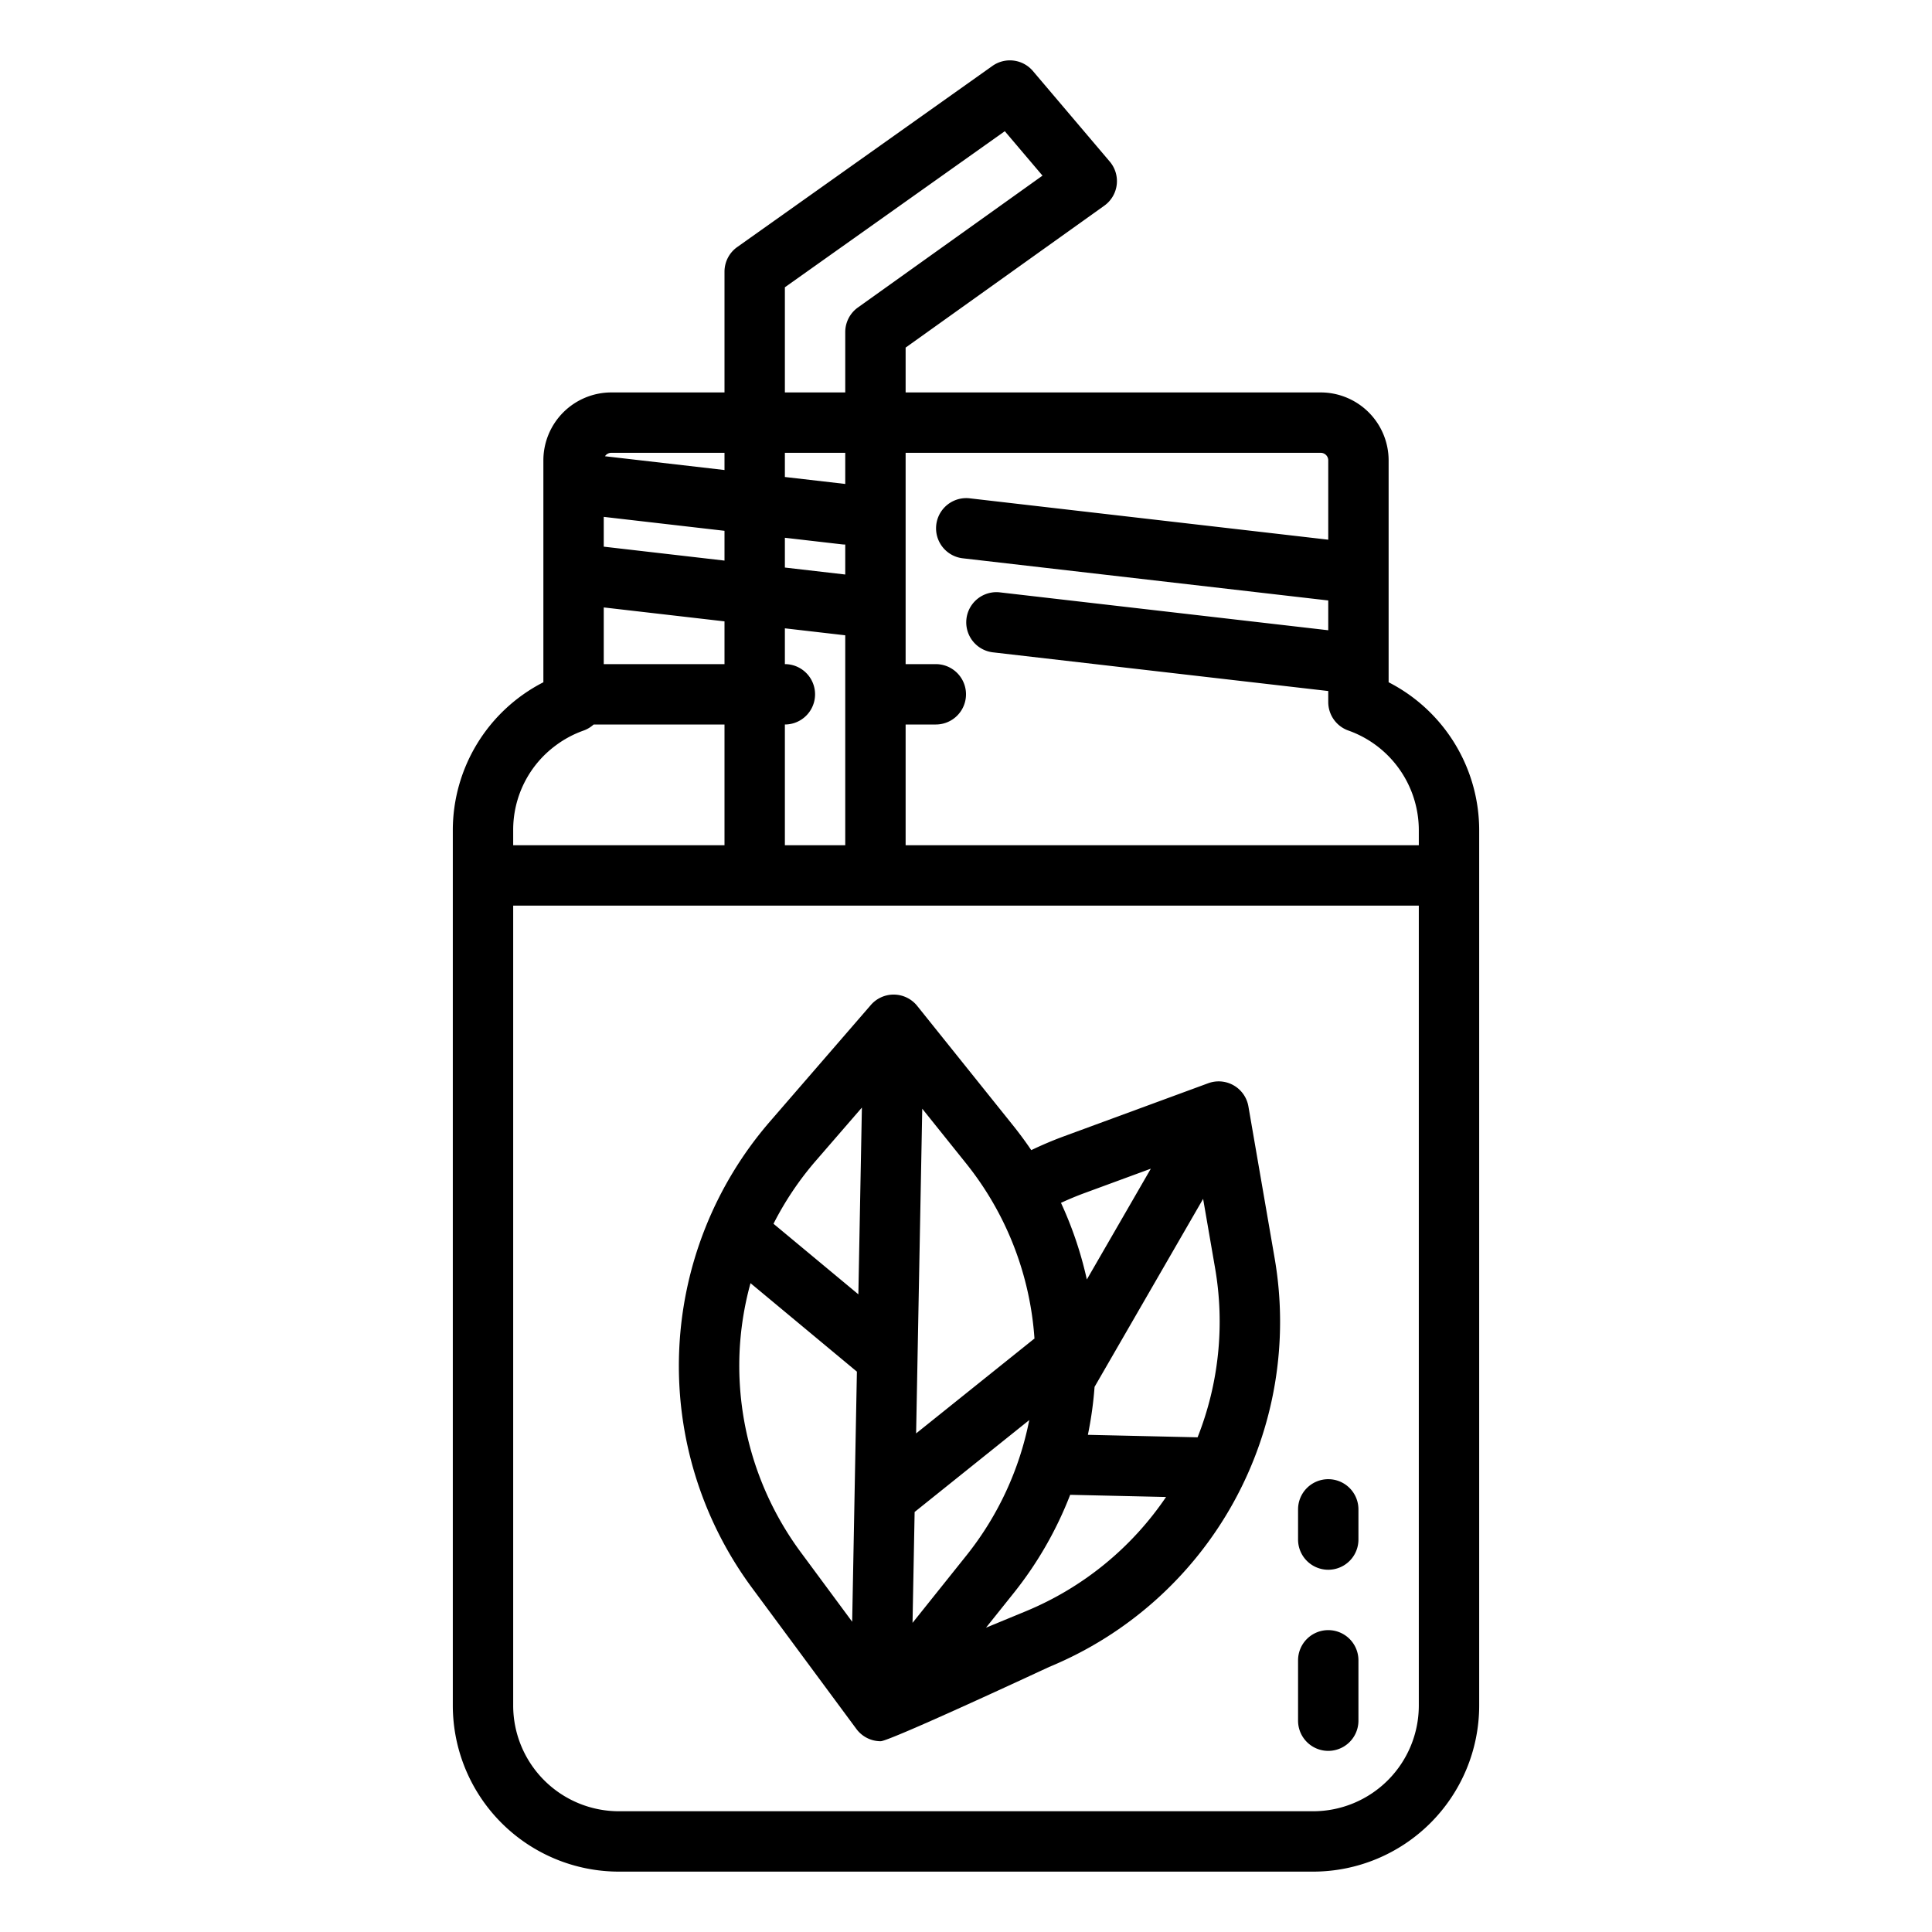
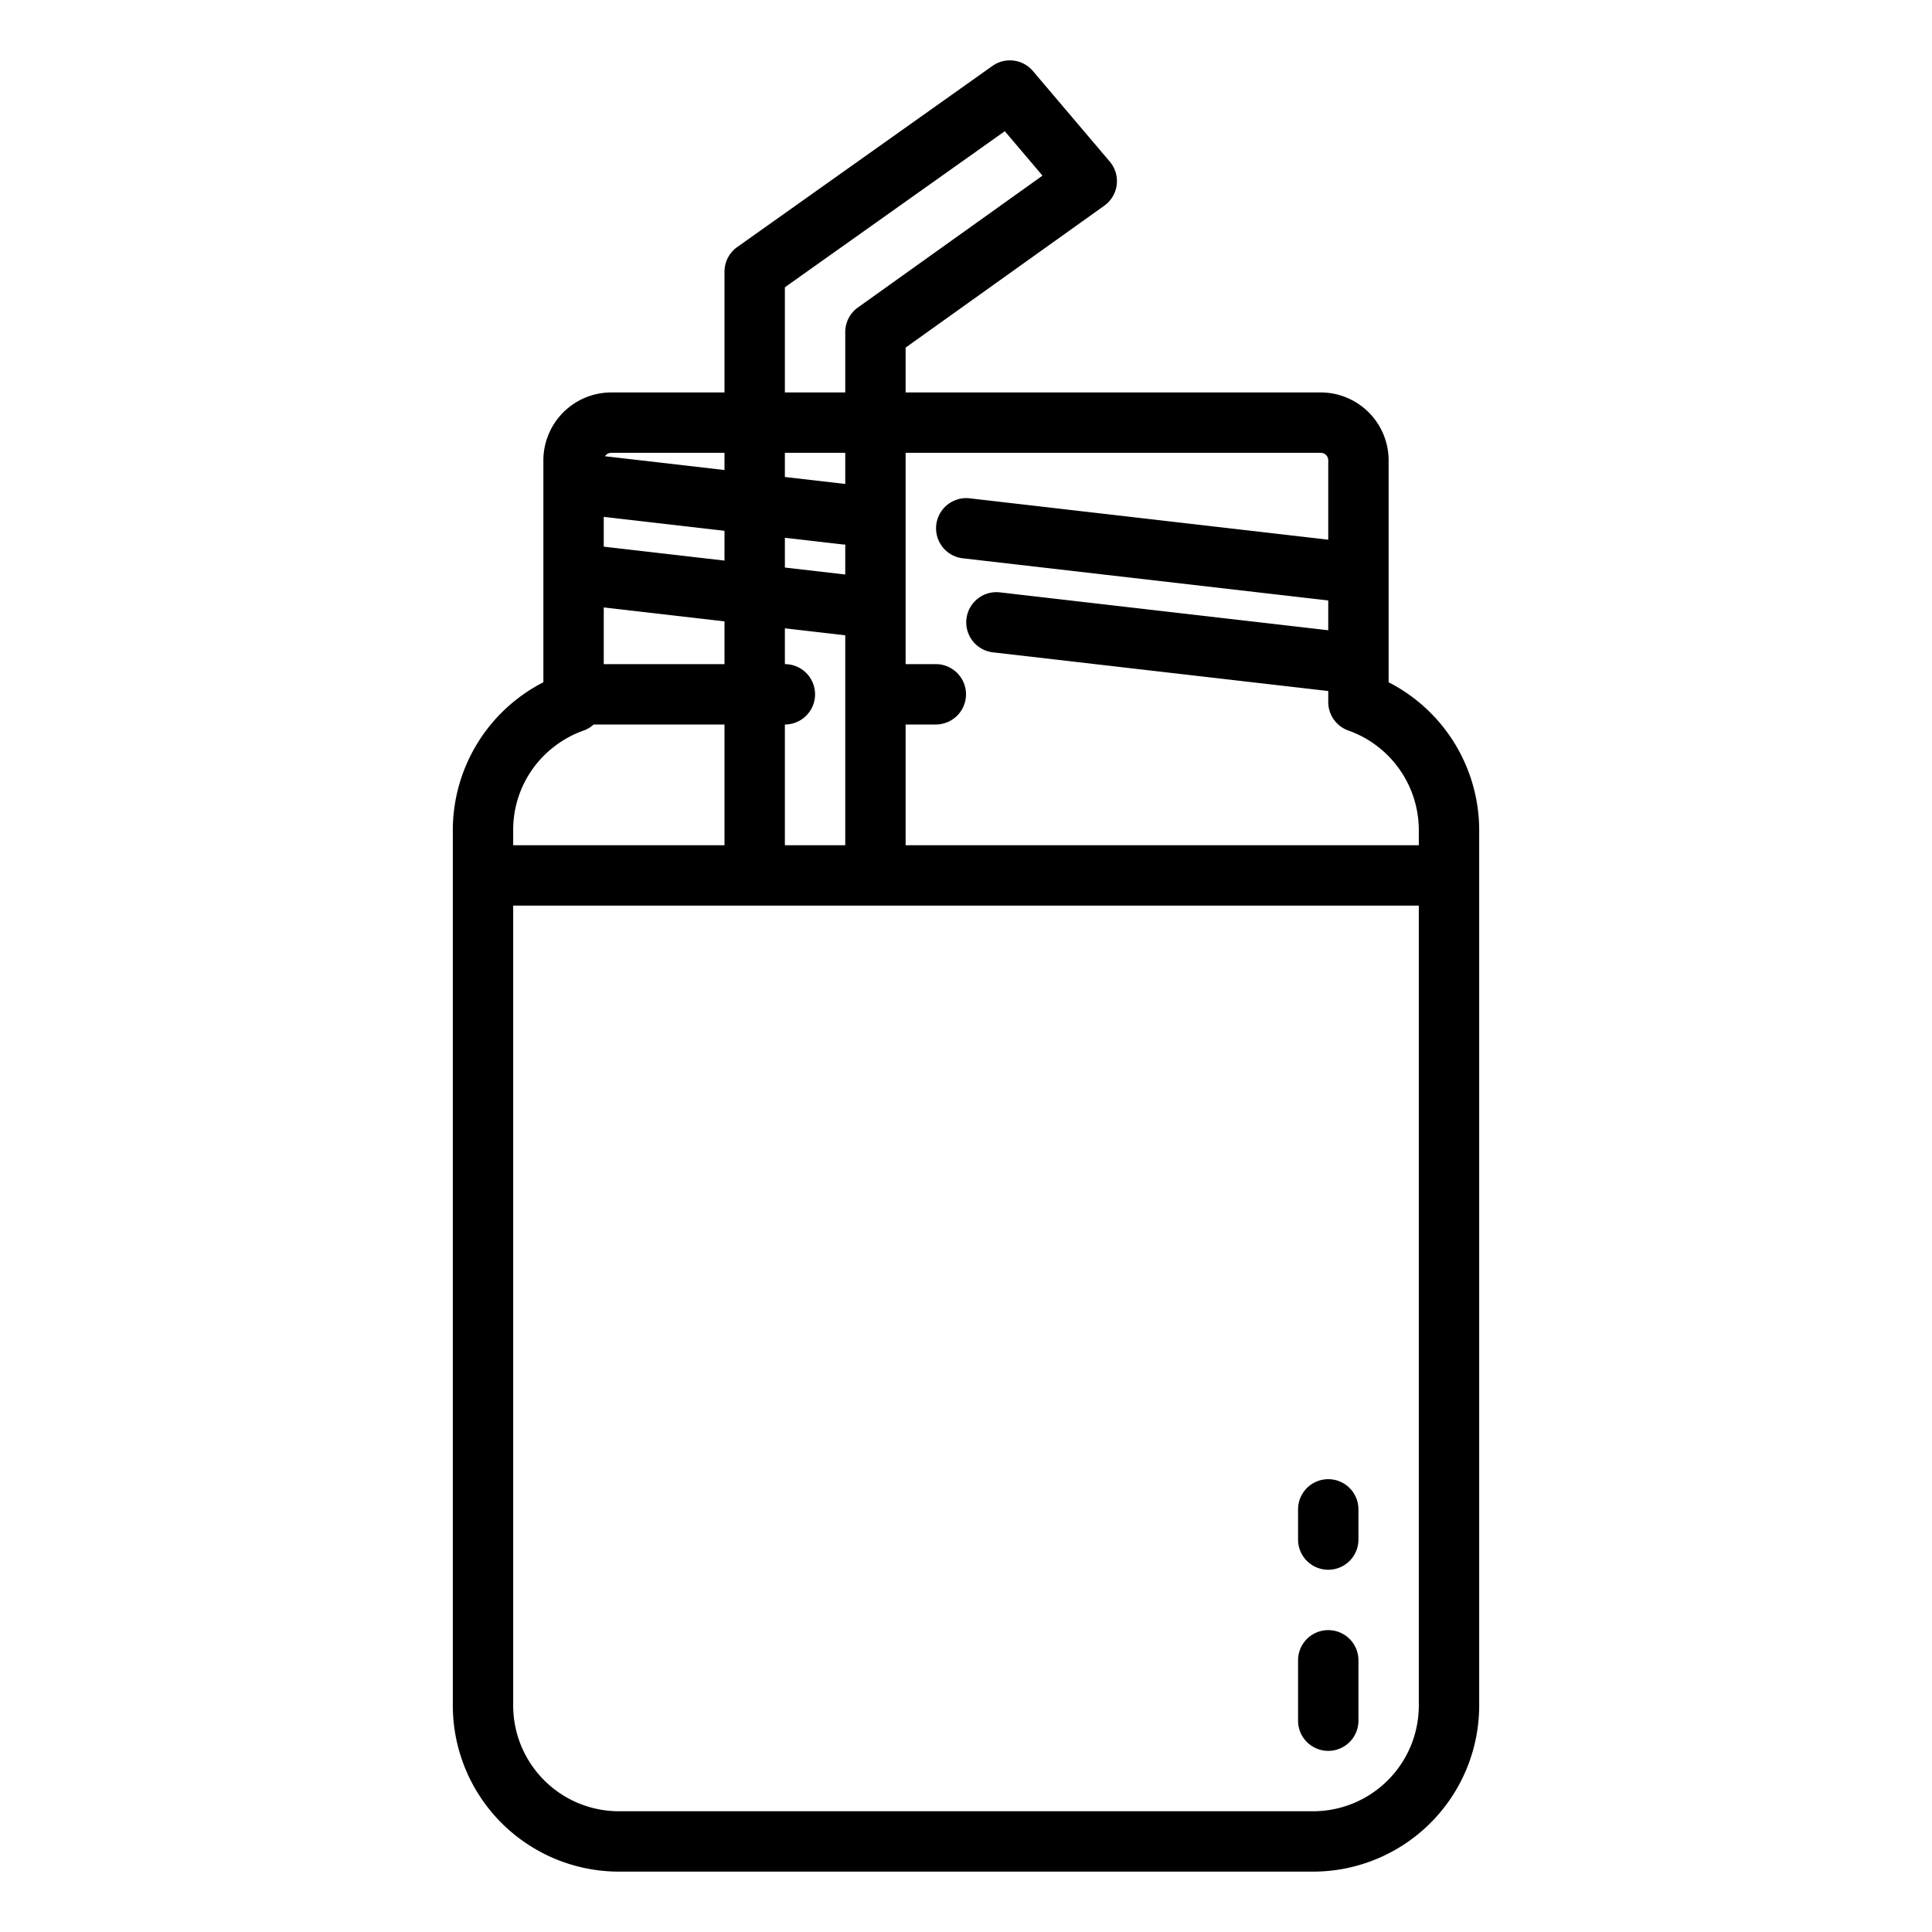
<svg xmlns="http://www.w3.org/2000/svg" viewBox="0 0 512 512" width="512" height="512">
  <g id="outline">
    <path d="M368,180.807V122a18.021,18.021,0,0,0-18-18H240V92.117L292.65,54.51a8,8,0,0,0,1.45-11.686l-20.366-24A8,8,0,0,0,263,17.476l-67.634,48A8,8,0,0,0,192,72v32H162a18.021,18.021,0,0,0-18,18v58.807A44.067,44.067,0,0,0,120,220V452a44.049,44.049,0,0,0,44,44H348a44.049,44.049,0,0,0,44-44V220A44.091,44.091,0,0,0,368,180.807ZM350,120a2,2,0,0,1,2,2v21.024l-95.083-10.971a8,8,0,0,0-1.834,15.894L352,159.13v7.894l-87.083-10.048a8,8,0,0,0-1.834,15.894L352,183.13v2.927a8,8,0,0,0,5.333,7.542A28.047,28.047,0,0,1,376,220v4H240V192h8a8,8,0,0,0,0-16h-8V120ZM208,192a8,8,0,0,0,0-16v-9.486l16,1.846V224H208Zm-16-51.332v7.894l-32-3.692v-7.894Zm32-12.414-16-1.846V120h16Zm-.917,16a7.9,7.9,0,0,0,.917.053v7.946l-16-1.846v-7.893ZM160,160.976l32,3.692V176H160Zm48-84.843,58.281-41.362,9.992,11.774L227.35,81.49A8,8,0,0,0,224,88v16H208ZM162,120h30v4.562l-31.672-3.654A2,2,0,0,1,162,120Zm-14.833,77.63a27.87,27.87,0,0,1,7.5-4.03,7.948,7.948,0,0,0,2.655-1.6H192v32H136v-4A27.789,27.789,0,0,1,147.167,197.63ZM348,480H164a28.032,28.032,0,0,1-28-28V240H376V452A28.032,28.032,0,0,1,348,480Z" />
-     <path d="M330.842,293.213a8,8,0,0,0-10.644-6.147l-38.315,14.092c-2.916,1.072-5.782,2.3-8.588,3.639q-2.216-3.273-4.692-6.377l-25.537-31.85a8,8,0,0,0-12.289-.231L204.055,297.2A98.946,98.946,0,0,0,199.3,420.808L226.956,458.2a8,8,0,0,0,6.281,3.242h.152c2.427,0,44.653-19.689,44.653-19.689a98.949,98.949,0,0,0,59.751-108.31ZM241.831,430.074l.555-29.384,30.377-24.356a83.224,83.224,0,0,1-16.577,35.791ZM288.3,380.243a98.921,98.921,0,0,0,1.771-12.711l28.768-49.821,3.188,18.454a83.284,83.284,0,0,1-4.654,44.739Zm-.893-64.068,17.576-6.464L288.024,339.08a99.675,99.675,0,0,0-6.854-20.312C283.214,317.823,285.3,316.951,287.406,316.175Zm-13.26,38.571c-.119.086-.241.165-.357.258L242.78,379.867l1.626-86.048,11.715,14.611A83.27,83.27,0,0,1,274.146,354.746Zm-45.737-61.229-.936,49.493-22.489-18.7a82.763,82.763,0,0,1,11.166-16.637Zm-32.437,65.268a82.64,82.64,0,0,1,2.92-18.732L227.086,363.5l-1.252,66.276-13.666-18.478A83.238,83.238,0,0,1,195.972,358.785Zm75.965,68.176L261.3,431.354l7.385-9.235a98.905,98.905,0,0,0,14.924-25.979l25.406.578A83.288,83.288,0,0,1,271.937,426.961Z" />
    <path d="M352,432a8,8,0,0,0-8,8v16a8,8,0,0,0,16,0V440A8,8,0,0,0,352,432Z" />
    <path d="M352,392a8,8,0,0,0-8,8v8a8,8,0,0,0,16,0v-8A8,8,0,0,0,352,392Z" />
  </g>
</svg>